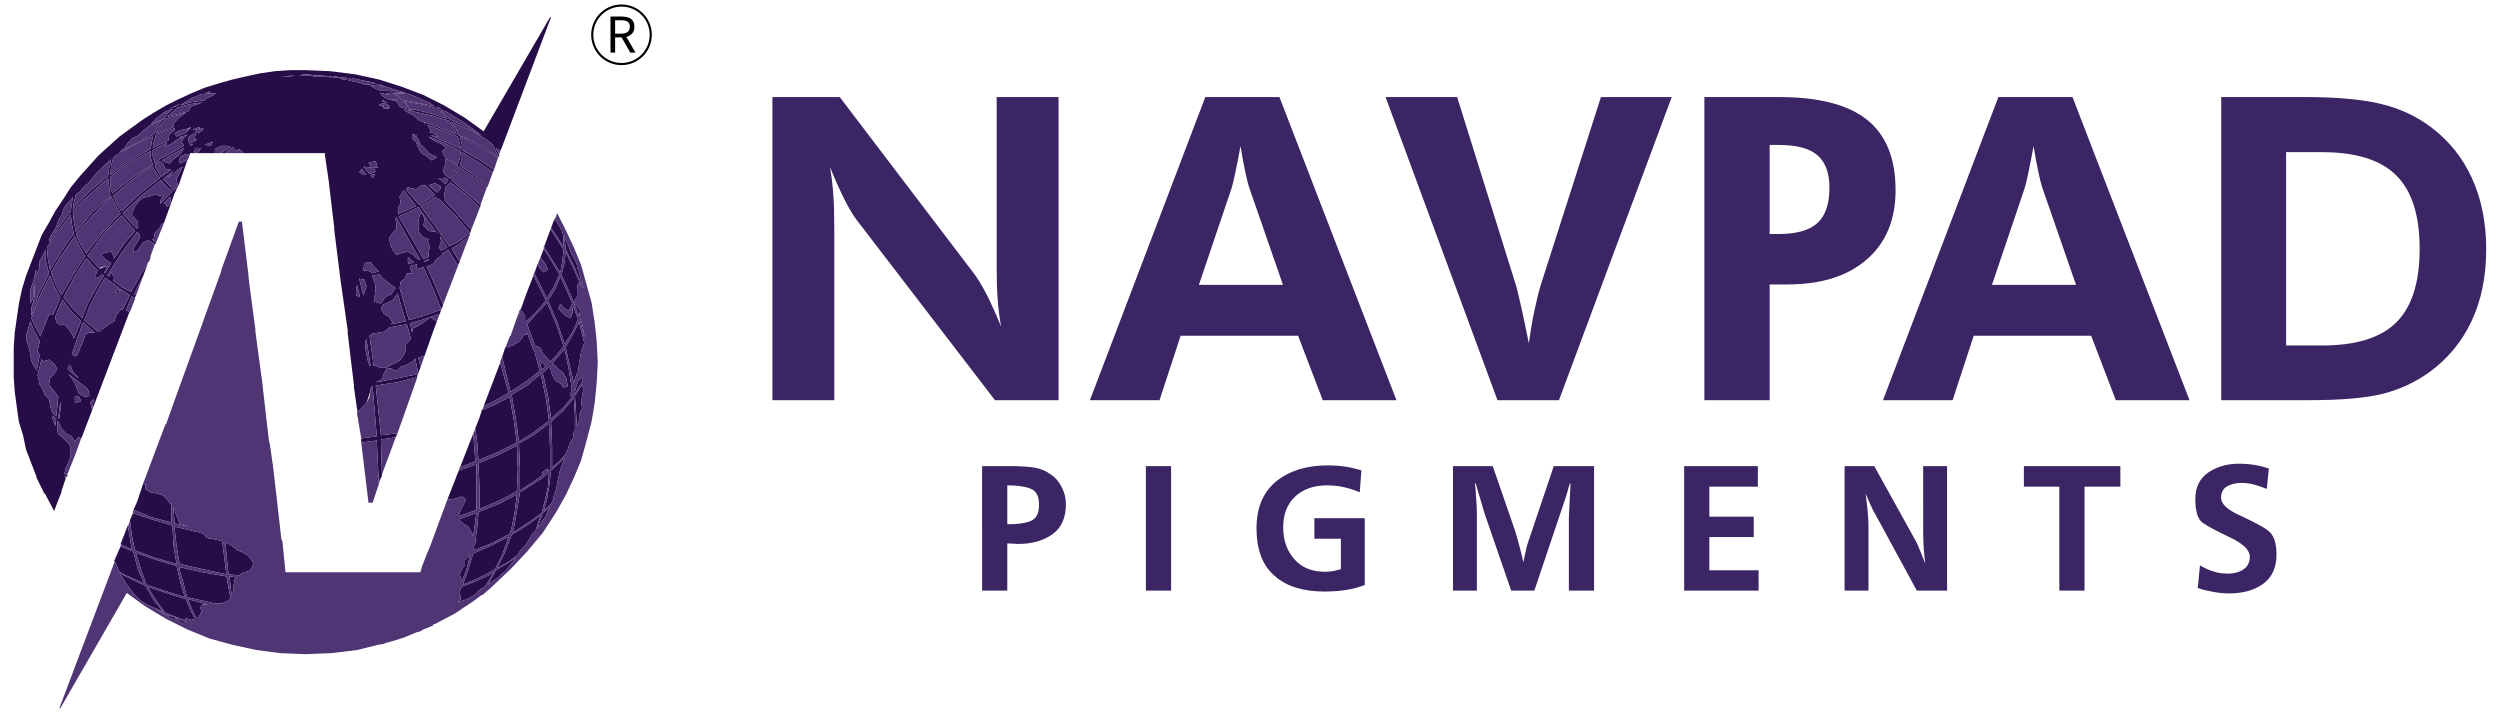
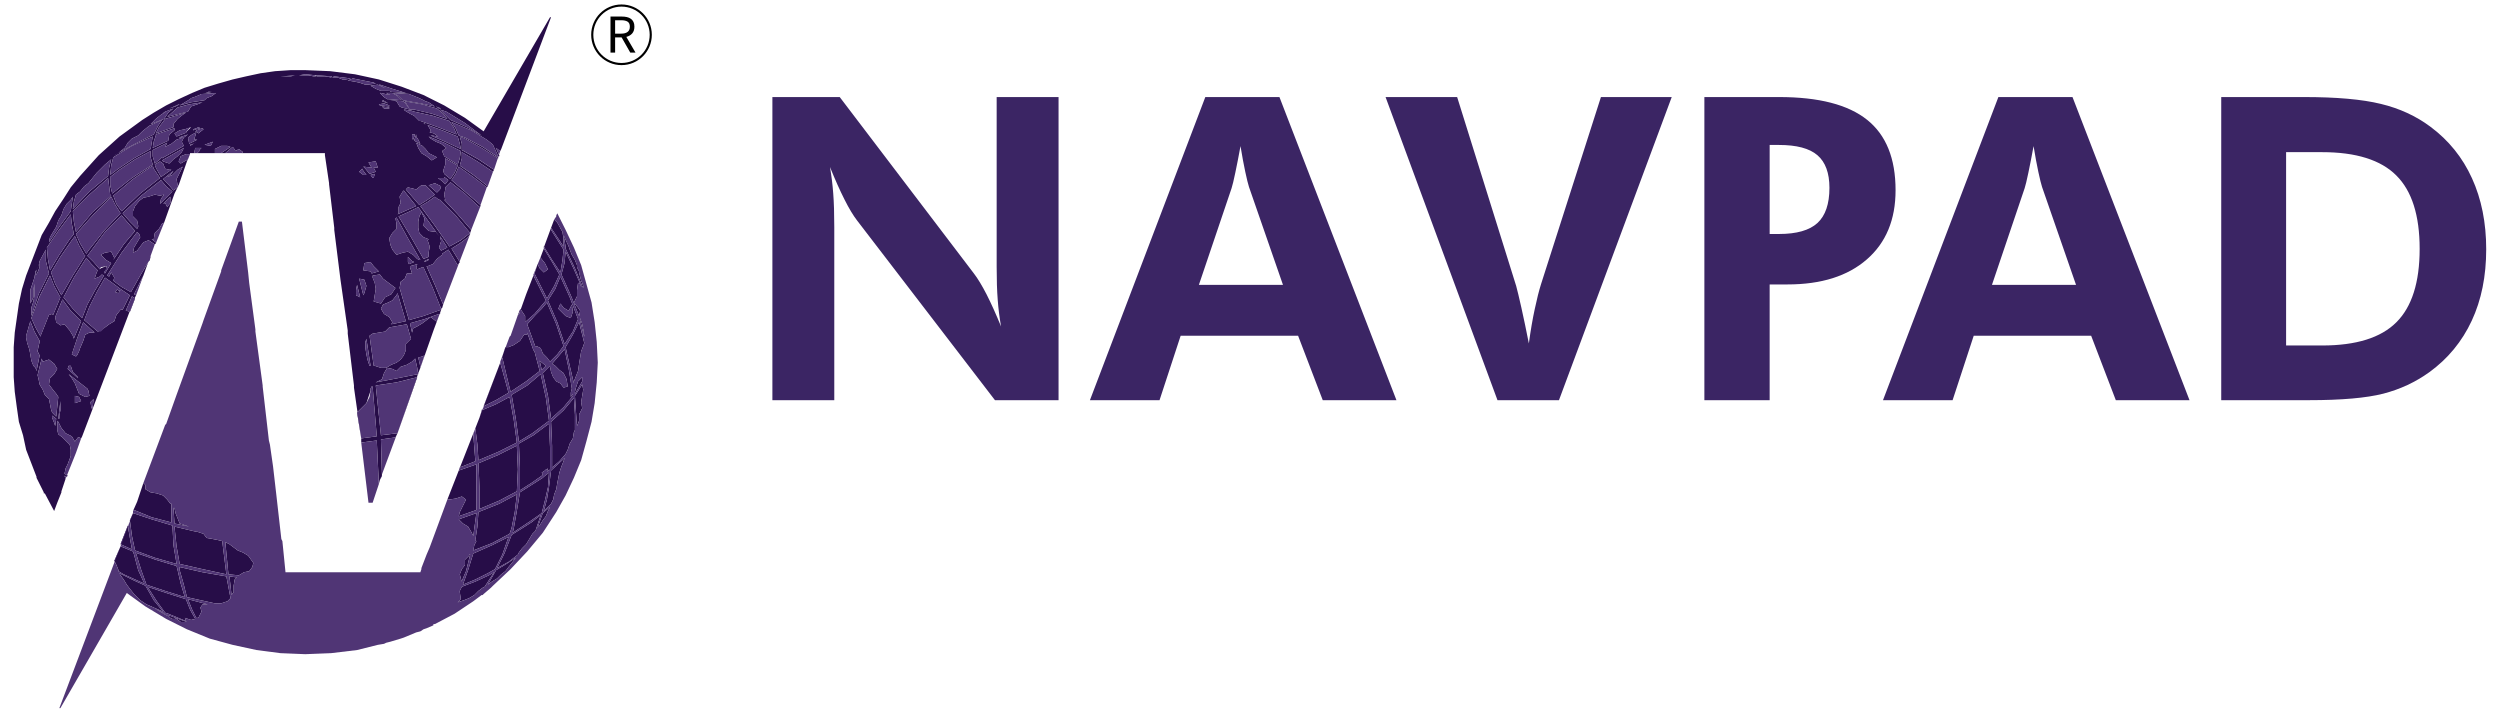
<svg xmlns="http://www.w3.org/2000/svg" version="1.1" id="Layer_1" x="0px" y="0px" width="515.91px" height="147.4px" viewBox="0 0 515.91 147.4" enable-background="new 0 0 515.91 147.4" xml:space="preserve">
  <path d="M130.068,10.856l-1.792-3.142h-1.338v3.142h-0.953v-7.44h2.336c0.378,0,0.726,0.036,1.043,0.108  c0.317,0.072,0.592,0.19,0.822,0.357s0.41,0.382,0.539,0.646c0.129,0.265,0.193,0.59,0.193,0.976c0,0.582-0.151,1.047-0.454,1.395  c-0.302,0.348-0.707,0.585-1.213,0.714l1.894,3.244H130.068z M126.938,6.943h1.248c0.582,0,1.026-0.119,1.333-0.357  s0.459-0.599,0.459-1.083c0-0.492-0.153-0.835-0.459-1.032c-0.306-0.196-0.75-0.295-1.333-0.295h-1.248V6.943z" />
  <circle fill="none" stroke="#000000" stroke-width="0.442" stroke-miterlimit="2.613" cx="128.257" cy="7.181" r="6.037" />
  <path fill="#270D48" d="M88.246,54.934l1.07-0.428l0.856-1.07l1.07-0.856v-0.214l1.285-0.857l1.927,3.212l0.428-0.643l-1.712-2.783  l1.712-1.07l1.712-1.285l0.428-0.642v-0.214l-1.927,1.499l-2.354,1.285l-2.998-4.282l-2.997-4.067l1.499-0.856l1.499-1.07  l0.856,0.642h0.214l3.211,3.211l2.997,3.64l0.214-0.642l-2.783-3.211l-2.783-2.998h0.214l-0.214-1.07l0.214-1.07v-0.428l0.642-0.642  l0.428-0.428l2.998,2.355l2.997,2.783l0.214-0.214v-0.214l-2.997-2.569l-2.997-2.569l0.856-1.284l0.643-1.499l2.997,2.141  l2.783,2.141l0.214-0.214l-2.997-2.355l-2.783-1.926l0.428-1.499v-1.285l3.212,1.927l3.211,2.141l0.214-0.428l-3.212-2.141  l-3.425-1.926v-1.285l-0.428-1.499l1.07,0.428l3.426,1.927l3.425,2.141v-0.214l-3.211-2.141l-3.64-1.927l-1.284-0.428l-0.643-1.499  l-0.856-1.285l4.067,1.713l3.211,1.927l1.071,0.856l0.214,0.214l1.07,2.355h0.214v-0.214l-0.642-1.499l0.856,0.642l0.214-0.428  l10.275-27.188h-0.213L99.806,27.104l-3.854-2.783l-4.282-2.569L87.39,19.61l-4.496-1.713l-4.71-1.498l-4.924-1.07l-5.138-0.643  l-5.138-0.214h-2.998l-3.211,0.214l-2.997,0.428l-2.998,0.643l-2.783,0.643L45,17.255l-2.783,0.856l-2.569,1.07l-2.783,1.285  l-2.569,1.284l-2.569,1.499l-2.354,1.499l-2.355,1.713l-2.355,1.713L22.522,30.1l-2.141,1.927l-1.927,2.141l-1.927,2.141  l-1.927,2.355l-1.499,2.355l-1.713,2.569l-1.284,2.354l-1.499,2.569l-1.07,2.783l-1.07,2.783l-1.071,2.783L4.54,59.644l-0.642,2.998  l-0.428,2.997l-0.428,2.997l-0.214,2.997v3.211v2.997l0.214,2.997l0.428,3.211l0.428,2.997l0.856,2.784l0.642,2.997l1.071,2.782  l1.07,2.783v0.214l1.498,2.997v0.215h0.214l1.927,3.64l0.642-1.713l0.856-2.142v-0.213l0.857-2.569l-0.214-0.643l0.428,0.214  l0.214-0.214l-0.642-0.429l0.214-1.07l0.428-0.855l0.643-1.714v-1.283l-0.214-1.07l-0.643-0.643l-0.856-0.856l-0.856-0.643  l-0.214-0.855v-1.928l0.214,0.214l0.642,1.285l0.857,1.07l1.284,0.642l0.643,1.071l0.642-0.856h0.214l0.428,0.214l-1.07,2.997  l1.07-2.997l0.214-0.429l10.918-28.687l0.214-0.428l1.499-4.067l0.855-2.355l0.643-1.713l-0.214,1.07V53.65l-1.927,3.211  l-1.927,3.425l-1.927-1.07l-1.712-1.285l0.214-0.643l-0.642-1.07l-0.428,0.856l-0.428-0.214l2.997-4.71l3.211-4.282l0.428,0.428  l0.214,0.642l-0.643,1.071l-0.642,1.07l-0.214,1.07l0.856-0.428l0.643-0.856l0.643-0.856l1.07-0.428l1.284,0.856l0.214-0.214V50.01  l-0.856-0.643h0.428l0.214-1.284l0.856-0.856l0.642-1.07l0.428-0.214l2.141-5.994l0.214-0.428l0.214-0.428l0.214-0.428l-0.856,0.643  l-1.07-1.285l-1.07-1.07l2.141-1.713l-0.428,0.643l-0.856,0.642l1.07-0.428l1.071-1.07l1.07-0.643l-0.643,1.285l-0.642,1.285  l0.214,1.284h0.214l1.712-4.924v-0.214l0.214-0.214l-1.499,0.857l-0.428-0.429l0.428-1.07l1.07-0.428h0.856v-0.214h0.856l0.214-1.07  h1.285l-0.429,0.428v0.214l-0.427,0.428h3.639v-0.856l1.284-0.643h1.284l0.643,0.214l-1.927,1.285H46.5l1.499-1.285l0.214,0.214  l0.428,0.642l0.642-0.428l0.856,0.642l-0.214,0.214h17.126v0.214v0.214l0.857,5.78v0.214l1.07,8.991v0.429l1.284,10.276l1.499,10.49  v0.642l1.285,10.705v0.428l1.499,10.49v0.856l1.498,12.417l-1.498-12.417l3.21-0.429l0.428,8.992l-1.284,3.854l1.284-3.854  l0.214-0.856l3.426-9.205l0.214-0.429l4.282-12.417l0.428-1.07l2.783-7.921l0.643-1.712h-0.214l-1.071-0.856l-0.856,0.642  l-0.856,0.642l-1.07,0.643l-0.855,0.428l-0.214,0.856l-0.428-1.927l2.997-0.856l2.997-1.071h0.214v-0.214l0.214-0.642l-0.642,0.214  l-2.997,1.07l-2.998,0.856l-1.927-6.637l0.214-1.284l0.856-0.643l0.428-1.07h1.07l-0.428-1.284v-0.214l1.498-0.428l-0.214,0.856  l0.214,0.214l1.07-0.428h0.215l1.926,4.281l1.713,4.281l0.214-0.214l0.214-0.642l-1.713-4.067l-1.713-3.854H88.246z M37.936,33.74  l-0.428,0.428L37.936,33.74z M43.502,18.754l-0.428,0.214h0.642l-1.284,0.214L43.502,18.754z M36.438,21.751l0.429-0.214h0.213  l-0.856,0.428l-1.284,0.428L36.438,21.751z M40.505,27.104L40.505,27.104v0.214l-0.214-0.214H40.505z M39.863,26.889v-0.214  l0.643-0.214v0.214L39.863,26.889z M40.505,26.461l0.428-0.214l0.428,0.214l-0.856,0.214V26.461z M40.72,21.537l-1.285,0.428  l-0.642,1.07l-4.282,1.07l2.141-1.927l2.355-0.642l2.782-0.428L40.72,21.537z M38.579,27.317L38.579,27.317l-2.141,0.856  l-0.428-0.643l1.07-0.642l1.071-0.214l1.284-0.428l-1.07,1.07H38.579z M35.795,25.604v0.643l-3.64,1.284l0.643-1.284l1.284-1.713  l4.282-1.285l-0.642,0.428l-1.07,0.856L35.795,25.604z M36.009,26.889l-1.07,0.856l-0.214,1.284l-3.212,1.499l0.214-1.285  l0.428-1.285v-0.214l3.854-1.285V26.889z M31.299,25.391l0.856-0.856l1.071-0.856l1.07-0.642l-0.856,0.428l0.642-0.428l1.713-0.642  l-1.07,0.856l-0.856,1.285l-2.783,1.07L31.299,25.391z M23.807,32.027l0.856-0.643l1.071-0.856l0.642-1.071l0.857-0.856l1.284-0.643  l0.857-0.856l1.07-0.856l0.215-0.214l2.783-1.285l-0.856,1.285l-0.857,1.713l-4.281,2.141l-3.854,2.141H23.807z M31.513,28.174  L31.513,28.174l-0.214,1.284l-0.214,1.285l-3.425,1.927l-3.211,2.141l-1.712,1.284l0.214-1.926l0.428-1.713l3.854-2.355  L31.513,28.174z M20.595,57.075l0.428-0.428l0.428,0.214l-1.927,3.211l-1.499,2.783l-1.07,2.783l-1.926-1.927l-1.927-2.354  l2.141-4.068l2.569-4.067l1.07,1.285l1.285,1.284l-0.214,0.428l-0.429,1.285L20.595,57.075z M17.17,66.495L17.17,66.495l2.355,2.141  h-1.07l-0.856,0.428l-0.429,1.285l-0.642,1.498l-0.214,0.643l-0.428,0.856l-0.214,0.214l-0.429-0.214l-0.428-0.214l1.071-3.211  L17.17,66.495z M10.534,56.218L10.534,56.218l1.927-3.211l2.354-3.425l0.643-0.856l0.856,1.927l1.07,1.927l0.214,0.214l-2.569,4.068  l-2.356,4.067l-1.284-2.355L10.534,56.218z M12.46,61.356L12.46,61.356l-1.499,3.64l-0.214-0.214l-0.643,0.214l-0.429,1.07  l-0.428,1.07l-0.428,1.07l-0.428,1.07v0.214l-1.071-1.927l-0.856-1.927l1.712-4.496l2.141-4.282l0.856,2.141L12.46,61.356z   M15.03,43.588L15.03,43.588l3.425-3.426l1.927-1.712l1.927-1.713l0.214,1.713l0.214,1.712l0.214,0.214l-3.854,3.425l-3.425,4.068  l-0.429-2.141L15.03,43.588z M17.813,52.365L17.813,52.365l-1.284-2.141l-0.856-1.927l3.639-4.067l3.64-3.64l0.856,1.713l1.07,1.712  l-3.425,3.639l-3.21,4.068L17.813,52.365z M23.379,40.376L23.379,40.376l4.067-3.425l4.067-2.783l0.214,0.643l1.285,1.926  l-4.067,3.211l-3.854,3.64l-1.071-1.499L23.379,40.376z M23.165,39.948L23.165,39.948l-0.428-1.713v-1.713l1.927-1.498l3.211-2.141  l3.211-1.712v1.284l0.428,1.499l-4.281,2.783L23.165,39.948z M23.165,32.455L23.165,32.455h-0.214H23.165z M16.528,39.52l0.856-1.07  l0.857-0.642l0.855-1.071l0.857-1.07l0.856-0.856l0.856-0.857l1.285-1.07l-0.428,1.713l-0.214,1.712l-3.854,3.211l-3.425,3.64  l0.213-1.499l0.429-1.499L16.528,39.52z M10.32,48.939l0.642-1.07l0.643-1.07l0.428-1.285l0.642-1.07l0.429-1.284l0.642-1.071  l0.856-0.856l0.429-0.642l-0.215,1.499l-0.214,1.499l-2.355,3.211l-2.141,3.211L10.32,48.939z M14.601,44.23L14.601,44.23  l0.214,1.927l0.428,2.141l-0.856,1.07l-2.141,3.211L10.32,55.79l-0.429-2.354l-0.214-2.355l2.355-3.426L14.601,44.23z M6.252,61.143  v-1.285l0.428-1.285l0.428-1.285l0.214-1.284l0.643-1.07l0.214-1.071l1.284-2.355v2.355l0.643,2.569l-2.141,4.282L6.466,65.21  v-0.428v-1.285l0.428-1.284l0.214-1.285v-1.07v-1.285l-0.214,1.285v1.499l-0.643,1.285V61.143z M7.537,76.557l-0.214-0.643  l-0.428-0.429l-0.428-1.07l-0.214-1.285l-0.214-1.07l-0.428-1.285l-0.214-1.07v-0.428l0.857-2.997l0.856,2.141l1.07,1.927v0.214  l-0.214,0.856l-0.214,1.07l0.428,0.856L7.537,76.557z M11.39,87.902l-0.213-0.642l-0.428-1.07v-0.429l0.856,0.643L11.39,87.902z   M11.604,85.977L11.604,85.977l-0.856-0.856l-0.214-0.643l-0.214-1.07l-0.214-1.07L9.249,81.48l-0.428-1.07l-0.643-1.07l-0.214-1.07  L7.75,77.413l0.856-3.426l0.214,0.642l1.284-0.428l1.071,0.856l0.642,1.07l-0.642,1.071l-0.856,0.855l-0.214,1.285l0.643,0.855  l0.856,1.071l0.428,0.642L11.604,85.977z M12.46,84.691l-0.214,1.07v0.643h-0.214l0.428-3.64v0.643V84.691z M13.317,66.922  l-0.856,0.214l-0.856-0.642l-0.215-1.07l1.499-3.64l1.713,2.355l2.141,2.141l-1.712,4.067l0.213-0.428l-0.213-0.643l-0.643-1.07  L13.317,66.922z M14.173,75.485h0.428l0.429,1.285l1.07,1.07v0.214l-2.141-1.927L14.173,75.485z M15.458,83.193v-1.499l0.856,0.214  l0.428,0.856L15.458,83.193z M17.599,81.908l-1.285-0.642l-0.428-1.071l-0.428-1.07l-0.643-1.07l-0.642-0.855l1.927,1.498  l1.927,1.498l0.215,0.429l0.214,1.07L17.599,81.908z M18.883,84.264l-0.214-1.285l0.642-0.642l-0.214,1.927H18.883z M19.097,84.478  L19.097,84.478l0.643-1.713L19.097,84.478z M29.587,56.861l-1.499,4.067l-0.428-0.214L29.587,56.861z M27.232,61.143L27.232,61.143  l0.642,0.428l-1.07,2.783l-0.642-0.214h-0.214L27.232,61.143z M23.165,58.359L23.165,58.359l1.712,1.284l1.927,1.285l-1.498,2.997  h-0.429l-0.856,1.071l-0.428,1.285l-1.07,0.642l-0.856,0.643l-0.856,0.642l-0.642,0.214l-2.783-2.355l1.071-2.783l1.499-2.997  l1.712-2.998L23.165,58.359z M23.379,53.65l0.214-0.429l-0.642-1.285l-1.285,0.214l-0.856,0.428l1.07,1.071l1.071,0.642  l-1.285,2.141l-0.214-0.214l0.643-0.856l-0.214-0.428l-1.07,0.428l-0.214,0.214l-1.284-1.499l-1.285-1.285l0.643-0.856l2.997-4.067  l3.425-3.425l1.284,1.499l1.499,1.712l-2.354,2.784L23.379,53.65z M28.73,47.441L28.73,47.441z M35.153,41.875l-0.642,0.856  l-0.428-0.856l-0.428,0.214l1.498-1.499V41.875z M35.581,39.52L35.581,39.52l-2.569,2.569l0.214-1.07l0.642-0.856l-0.856,0.214  l-1.07-0.214l-1.284,0.428l-1.07,0.214l-0.857,0.643l-0.856,1.07l-0.428,1.071v1.07l0.856,0.856l0.214,1.07v0.214l-0.214,0.428  l-1.499-1.499l-1.498-1.713l3.853-3.64l4.068-3.211l1.07,1.285L35.581,39.52z M33.227,36.522L33.227,36.522l-1.071-1.926  l-0.214-0.643l1.07-0.642l0.643,0.429l0.428,1.07l0.857,0.214h0.428L33.227,36.522z M37.508,31.385l-0.856,0.856l-0.856,0.642  l-0.856,0.857l-1.285-0.429l-0.214-0.214l4.496-2.568L37.508,31.385z M37.936,28.388l-0.428,0.856l0.428,0.856l-4.496,2.569v-0.214  l-0.428,0.428l-1.07,0.857l-0.429-1.499v-1.284l2.998-1.499l-0.428,0.856l1.285-0.642l1.07-0.856l1.285-0.428h-0.856l1.927-0.642  L37.936,28.388z M40.291,29.458l-1.07,0.642v-0.214l1.285-0.428H40.291z M39.007,29.672v-0.214l-0.214-1.07l0.856-0.642l0.856-0.428  l-0.428,1.499h0.643L39.007,29.672z M40.934,27.531l-0.214-0.214l-0.214-0.428l1.284-0.428l0.214,0.214L40.934,27.531z M43.502,30.1  L43.502,30.1l-1.284-0.214l1.713-0.642L43.502,30.1z M43.716,19.824l-1.071,0.429l-0.428,0.428l-2.783,0.428l-2.355,0.642  l2.141-1.284l0.214-0.214l0.643-0.214l1.07-0.428l0.429-0.214l2.998-0.214L43.716,19.824z M92.313,51.081L92.313,51.081  l-1.285,0.642l-0.428-0.642l0.428-1.285l-0.214-1.07L92.313,51.081z M86.533,42.303L86.533,42.303l-2.784-3.211l0.429-0.428  l1.712,0.428l1.071-0.856h0.856l1.927,1.927l-1.499,1.07L86.533,42.303z M77.328,58.359l-0.428-1.071v-0.428l1.498-0.214  l0.643,0.856l0.857,0.643l0.856,0.642l0.855,0.642l-0.855,1.285l-1.285,0.642l-0.857,1.285l-1.499-0.428l0.214-1.285l0.214-1.285  L77.328,58.359z M76.043,33.526l1.285-0.214h0.214l0.428,1.285h-0.856l0.428,0.856l-1.284,0.429l-0.856-1.07l-0.428-0.429  l1.713,0.214L76.043,33.526z M77.328,35.881l-0.214,0.856h-0.214l-0.429-0.643L77.328,35.881z M74.973,35.238L74.973,35.238  l0.642,0.856h-0.214h-0.428l-0.856-0.642l0.642-0.642L74.973,35.238z M75.187,57.717l0.428,1.285L75.187,60.5l-0.214,0.428  l-0.856-3.425L75.187,57.717z M75.615,69.92L75.615,69.92l0.856,5.565h-0.213l-0.428-1.284l-0.214-1.071l-0.214-1.285v-1.284  L75.615,69.92z M74.973,55.79l0.214-1.499l1.284-0.214l0.643,0.856l0.856,0.856l0.214,0.214l-1.498,0.428l-0.215-0.428L74.973,55.79  z M79.254,22.394l-0.429-0.428l1.5,0.214v0.214H79.254z M78.397,21.751l-0.214-0.214l1.071-0.214l1.071,0.428v0.214L78.397,21.751z   M78.826,20.895l0.214-0.214l1.07,0.643L78.826,20.895z M80.11,20.467L80.11,20.467h-0.213l-0.643-0.428l-0.857-0.856h0.214  l0.857,0.214l1.07,0.214l-0.856-0.428h1.284l1.07,0.642l0.856,0.856L80.11,20.467z M83.322,20.895L83.322,20.895l1.285,1.713  l-1.713-0.428l-0.428-0.214l-0.642-1.071l-1.285-0.214L83.322,20.895z M86.319,28.816l0.428,0.856l-1.284-0.643l0.428-1.284v0.428  L86.319,28.816z M87.817,30.743l0.642,0.856l1.713,0.856l-1.07,0.642l-1.071-0.856l-1.07-0.642l-0.643-1.07l-0.428-1.071  l1.284,0.642L87.817,30.743z M87.39,25.391L87.39,25.391l0.428,0.214h-0.214L87.39,25.391z M85.249,28.816l-0.214-0.214v-0.856  h0.642L85.249,28.816z M84.606,23.464l-1.07-0.643l-0.214-0.214l1.499,0.214l0.643,1.071L84.606,23.464z M84.606,22.607  L84.606,22.607l-1.07-1.713l3.639,0.643l2.998,0.856l1.285,1.07l0.856,1.07l-3.211-1.07l-3.64-0.856H84.606z M82.251,42.731  l0.428-0.856l-0.214-1.285l0.643-1.07l0.214-0.214l2.569,3.211l-1.926,0.856l-1.927,0.856l0.214-0.214V42.731z M90.814,39.092  L90.814,39.092l-0.642,0.643l-1.713-1.499l1.285-0.428l1.285,0.642L90.814,39.092z M91.885,38.021l-0.643-0.643l-0.856-0.642h1.284  v-0.214l0.856,0.643L91.885,38.021z M92.955,36.951L92.955,36.951l-1.284-1.07l-0.214-0.643l0.428-1.285v-1.284l2.569,1.499  l-0.642,1.499L92.955,36.951z M94.454,33.954L94.454,33.954l-2.783-1.712l-0.428-1.07l0.856-0.642l-1.07-0.856l-1.07-0.428  l-1.071-0.642l-0.428-0.428l3.211,1.284l3.425,1.713l-0.214,1.499L94.454,33.954z M94.882,29.672L94.882,29.672l0.214,1.07  l-3.211-1.499l-2.998-1.285h0.215l1.284,0.214l-0.857-0.643l-0.856-0.214l0.214-0.428l-0.642-1.071l2.997,1.071l3.211,1.285  L94.882,29.672z M94.24,27.746L94.24,27.746l-3.854-1.499l-3.64-1.285h-0.214l-0.857-0.856l-0.213-0.214l-0.643-1.071l0.643,0.214  l3.853,0.856l3.426,1.07l0.856,1.285L94.24,27.746z M99.378,27.959L99.378,27.959l-2.998-1.712l-3.426-1.499l-1.07-1.07l-1.071-1.07  l1.285,0.428l3.854,2.355L99.378,27.959z M91.029,22.394L91.029,22.394h-0.428l-0.642-0.428L91.029,22.394z M86.533,20.253  l0.856,0.428l0.428,0.214l0.642,0.214l1.285,0.856l-2.997-0.642l-3.639-0.643l-0.856-0.856l-1.07-0.642l3.211,0.214L86.533,20.253z   M78.397,17.469L78.397,17.469l2.569,0.856l2.783,0.856l-2.996-0.214l-2.57-1.499H78.397z M80.539,18.754L80.539,18.754H79.04  h-0.428l-1.07-0.428l-1.071-0.642l1.499-0.214L80.539,18.754z M61.058,15.542l-1.071,0.214h-1.285h-0.856l3.639-0.214H61.058z   M65.125,15.757h-0.428l-1.071-0.214h-1.284H61.7l1.285-0.213l2.355,0.213L65.125,15.757z M67.051,15.757h-1.07h-0.642v-0.214  l3.211,0.214l-0.214,0.214L67.051,15.757z M71.333,16.399H70.69l-1.07-0.428h-1.07l0.428-0.214l3.425,0.429L71.333,16.399z   M73.046,16.827l-1.285-0.214l1.071-0.427l4.281,0.855l0.428,0.214l-1.712,0.214h-0.428l-1.285-0.428L73.046,16.827z M73.474,59.858  l0.214-1.07l0.642,2.569l-0.856-0.428V59.858z M74.545,90.472l-0.857-5.352l0.214-0.215l0.856-0.856l0.856-0.855l0.428-1.285  l0.428-1.284v-0.429l0.215-0.428h0.214l0.856,10.275L74.545,90.472z M78.397,99.035l0.428-0.856l-0.214-7.493l2.997-0.428  l0.214-0.428L78.397,99.035z M82.037,89.401L82.037,89.401l-3.425,0.429l-1.07-10.276l4.282-0.643l4.281-1.07l0.214-0.642  L82.037,89.401z M87.175,73.56l0.429-0.214l-0.856,2.569V75.7l-0.428-1.927L87.175,73.56z M85.676,73.987L85.676,73.987l0.428,1.927  l0.214,1.285l-4.282,0.855l-4.496,0.856l0.428-0.214l0.856-0.428l0.429-1.285l0.643-1.07l1.07,0.214l0.856,0.429L82.68,75.7  l1.285-0.429l1.07-0.642L85.676,73.987z M84.82,69.92l-0.214,0.214L83.75,70.99v1.285l-0.428,1.07l-0.642,0.856l-0.856,0.642  l-1.07,0.428l-1.071,0.643h-1.071l-1.284-0.429h-0.214l-0.856-6.208l0.642-0.428l1.284-0.214l1.285-0.214l0.856-0.856l3.639-0.643  L84.82,69.92z M83.75,66.281L83.75,66.281l-2.996,0.642l0.213-0.428l-0.642-1.07l-1.071-0.643l-0.643-1.071l0.428-0.856l1.07-0.428  l0.856-0.428l0.856-1.071l0.214-0.428L83.75,66.281z M84.392,54.506l-0.214-0.428v-1.071l0.856,0.856l0.428,0.214L84.392,54.506z   M86.533,53.65l-0.429-0.214l-0.855-0.856l-1.071-0.643l-1.07,0.214l-1.285,0.428l-0.856-1.071l-0.428-1.07l-0.213-1.285l0.642-1.07  l0.856-0.856v-1.07l-0.214-1.071l0.214-0.214l2.355,4.282l2.569,4.496H86.533z M87.39,53.436L87.39,53.436l-2.569-4.496  l-2.569-4.282l1.927-0.856l2.141-1.07l2.141,2.997l2.141,2.997l-0.642-0.856l-1.499-0.214l-1.07-1.07l0.214-1.499l-0.642-1.285  l-0.428,0.856l-0.214,1.071v1.284l0.214,1.071l0.856,0.856l1.07,0.428l-0.214,0.214l0.428,1.285l-0.214,1.284v0.856L87.39,53.436z   M87.604,53.863L87.604,53.863l0.856-0.428v0.214l-0.856,0.428V53.863z M8.179,55.148v-0.643l-0.642,1.07l-0.214,1.285l0.428-0.643  L8.179,55.148z M24.877,59.858l-0.428,0.214l-0.214-0.428l-0.428,0.643l0.642,0.214L24.877,59.858z M26.804,107.385L26.804,107.385  l0.429,3.211l0.642,2.997l4.068,1.498l4.496,1.285l-0.642-3.854l-0.214-4.067l-4.282-1.285l-3.853-1.284L26.804,107.385z   M37.08,117.018L37.08,117.018v0.643l0.856,2.997l0.643,2.569l5.78,1.284h1.284l1.284-0.428l0.643-0.643l-0.856-4.496l-4.924-0.855  L37.08,117.018z M30.443,121.086L30.443,121.086l1.927,2.997l1.712,2.354l0.643,0.214l3.639,1.499l-0.214-0.643l1.284,0.429  l0.856-0.214l-1.07-1.928l-0.856-2.141l-4.067-1.284L30.443,121.086z M40.505,127.508h0.428l0.642-1.284l-0.214-0.856l0.428-0.643  h1.07l-4.066-1.07l0.856,2.141L40.505,127.508z M30.016,120.871L30.016,120.871l-2.355-1.07l-2.141-1.07l-0.856-0.428l0.214,0.428  l0.643,0.856l0.643,1.07l0.642,0.856l0.856,1.07l0.856,0.856l0.429,0.429l1.284,0.855l3.426,1.499l-1.927-2.354L30.016,120.871z   M29.801,120.443L29.801,120.443l-1.285-2.783l-0.856-3.211l-0.214-0.643l-2.569-1.07l-1.284,2.997l0.428,0.856l0.428,1.07v0.214  l1.071,0.643L29.801,120.443z M24.877,112.309L24.877,112.309l2.355,1.07l-0.429-2.355l-0.428-2.568l0.428-1.07L24.877,112.309z   M27.874,114.021L27.874,114.021l0.214,0.214l1.07,3.426l1.07,2.997l3.854,1.285l4.068,1.284l-0.856-2.783l-0.643-2.783  l-0.214-0.856l-4.282-1.284L27.874,114.021z M47.784,122.799l0.428-0.643v-1.285l0.214-1.284l0.428-0.428l-1.499-0.215  L47.784,122.799z M31.942,125.581L31.942,125.581l2.569,1.499l-0.428-0.429L31.942,125.581z M45.857,111.666L45,111.452l-1.07-0.214  l-1.285-0.215l-0.642-0.856l-1.284-0.428h-0.214l-4.496-1.07l0.428,4.067l0.642,3.64l4.71,1.07l4.924,1.07L45.857,111.666z   M29.587,99.677L29.587,99.677l-1.285,3.854l-0.856,1.927l0.214-0.214l3.639,1.498l4.068,1.07v-3.854h-0.214l-0.642-0.856  l-0.856-0.856l-1.285-0.428l-1.285-0.215l-1.07-0.642v-0.856L29.587,99.677z M34.511,126.866L34.511,126.866l0.642,0.642  l0.428,0.215h0.643v-0.215l1.071,0.856h1.284L34.511,126.866z M50.139,114.021l-1.071-0.428l-0.856-0.642l-0.856-0.643L46.5,111.88  l0.643,6.637l2.141,0.214l1.07-0.642l1.071-0.215l0.642-0.856l0.215-0.855l-1.071-1.499L50.139,114.021z M37.08,108.026l-0.428-1.07  l-0.428-1.07l-0.214-1.07h-0.214l0.214,3.211l2.998,0.643l-0.643-0.214L37.08,108.026z M112.223,51.081v-0.214l1.713,2.783  l1.713,2.568l0.428-2.568l0.214-2.142l-2.569-4.067v-0.429L112.223,51.081z M106.871,64.996L106.871,64.996l0.429-0.429  l-0.214-0.213l0.214-0.429L106.871,64.996z M112.437,87.475L112.437,87.475l0.857-0.643l-0.643-4.71l-1.07-4.923l-2.783,2.354  l-3.211,1.927l0.856,4.924l0.643,4.71l2.783-1.713L112.437,87.475z M116.291,50.867L116.291,50.867v-1.499l-0.214-1.499l-1.07-1.927  l-0.643-0.642l-0.643,1.712L116.291,50.867z M113.294,87.475L113.294,87.475l-0.643,0.428l-2.569,1.928l-2.997,1.712l0.214,4.924  v4.71l2.355-1.499l2.141-1.498l0.214-0.214l-0.214-0.429l0.642-0.428l0.214-0.214l0.429-0.215l-0.214,0.643l0.643-0.428v-4.496  L113.294,87.475z M119.716,65.638v-0.214v0.642l0.857,3.425v-0.214l-0.214-1.284l-0.214-1.071L119.716,65.638z M120.145,77.841  l-0.856,0.856l-0.429,1.284l-0.214,0.856v0.429l1.499-2.569V77.841z M116.719,71.632L116.719,71.632l0.857,3.853l0.856,3.64v-0.428  l0.428-1.07l0.429-1.07l0.214-1.499l0.214-1.284l0.214-1.285l0.428-1.07l0.214-0.643l-1.071-4.281l-1.285,2.569L116.719,71.632z   M99.806,83.835L99.806,83.835l2.569-1.284l2.569-1.499l-1.712-6.208L99.806,83.835z M111.367,74.416L111.367,74.416l0.428,1.927  l0.856-0.857l-1.07-0.856L111.367,74.416z M111.795,105.886L111.795,105.886l0.642-2.569l0.643-2.782l0.214-2.998l-1.071,0.856  l-0.214,0.214v-0.214v0.214l-2.354,1.499l-2.355,1.498l-0.643,3.854l-0.642,3.639l-0.214,0.856l1.284-0.856l2.569-1.712  L111.795,105.886z M119.716,64.14l-0.428-0.643l-0.856-1.07l0.643-1.285v-1.285l0.214-1.499l0.428,0.214l0.214,0.643v-0.214  l-1.499-3.426l-1.713-3.64l-0.214,2.355l-0.643,2.355l1.927,4.282l1.713,4.282L119.716,64.14z M113.508,74.629L113.508,74.629  l1.499-1.499l1.284-1.712l-1.499-4.496l-1.927-4.495l-1.07,1.284l-1.285,1.285l-1.712,1.926l1.712,4.71l0.214-0.214l0.856,0.428  l0.428,1.071l0.856,0.856L113.508,74.629z M116.719,51.294L116.719,51.294l1.927,4.067l1.499,3.64l0.214,0.428v-0.428l-0.214-0.643  l-0.214-0.428l-0.428-1.713v-0.214l-0.428-0.856V54.72l-0.429-1.07l-0.642-1.071l-0.428-1.071l-0.215-0.642l-1.07-2.355l0.428,2.355  V51.294z M111.367,76.557L111.367,76.557l-1.071-4.068l-0.214-0.214l-1.284-3.64v0.428h-0.643l-0.856,1.285l-1.284,0.856  l-1.071,0.428h-0.642l-0.856,2.569l0.214-0.428l0.855,3.64l0.857,3.425l3.211-2.141L111.367,76.557z M115.648,57.075L115.648,57.075  l-1.07,2.569l-1.499,2.355l1.927,4.496l1.499,4.496l1.712-2.569l1.071-2.569l-1.712-4.496L115.648,57.075z M116.719,65.21  l-0.642-0.643l-0.856-0.856l0.428-1.07l0.642,0.856l1.07,0.643l0.643-1.285l0.214,1.499l-0.428,1.284L116.719,65.21z M98.95,105.029  L98.95,105.029l4.067-1.713l3.64-1.926l0.214-4.496l-0.214-4.924l-3.854,1.927l-4.068,1.712l0.214,4.925V105.029z M111.367,55.362  l-0.428-0.856l-0.643,1.927l1.285,2.569l1.284,2.569l1.499-2.569l1.071-2.355l-1.499-2.569l-1.713-2.783l-0.642,1.712v0.214  l0.856,1.07l0.643,1.285l-0.857,0.642L111.367,55.362z M116.505,72.061L116.505,72.061l-1.284,1.499l-1.285,1.498l0.643,0.428  l0.856,0.857l0.856,0.642l0.643,1.285l0.214,1.498l-0.856,0.214l-0.642-0.856l-0.856-0.428l-0.642-0.856l-0.429-1.07l-0.213-1.07  v-0.215l-1.499,1.499l1.071,4.71l0.642,4.71l2.569-2.355l1.927-2.354v-0.428l-0.428,0.642v-0.856l0.214-0.856l-0.643-4.067  L116.505,72.061z M118.646,81.694L118.646,81.694l0.214,3.211l0.215,2.997l0.428-1.07v-1.284l0.643-1.284l-0.214-1.285l0.214-1.284  l0.214-1.284l-0.214-1.07L118.646,81.694z M107.299,109.312L107.299,109.312l-1.713,1.07l-1.498,3.853l-1.5,2.998l2.355-1.285  l1.927-1.498l0.214-0.429l0.643-0.856l0.856-0.855l0.643-1.07l0.642-1.071l0.642-0.642l1.071-3.212l-1.927,1.499L107.299,109.312z   M96.167,103.103l-0.643,1.285l-0.642,1.284l-0.214,0.856l3.639-1.284v-4.496v-4.924l-3.639,1.284l0.214-0.643l3.211-1.284  l-0.428-5.566l0.428-1.284l0.428,3.426l0.213,3.211l4.068-1.713l3.854-1.927l-0.642-4.71l-0.857-4.71l-2.783,1.499l-2.997,1.284  l0.214-0.428L98.95,86.19l-6.636,16.912h0.214l1.499-0.214l1.284-0.429L96.167,103.103z M94.882,120.871L94.882,120.871l1.285-2.997  l0.856-3.425h-0.214v0.214l-0.856,0.856v1.07l-0.643,0.856l-0.428,1.07l0.428,1.713L94.882,120.871z M113.721,97.108L113.721,97.108  l-0.427,3.426l-0.429,2.568l-0.643,2.355l1.499-1.499l0.429-0.856l0.214-1.07l0.428-1.07l0.214-1.285l0.214-1.07l0.214-1.07  l0.428-1.284l0.428-1.07l0.214-0.643L113.721,97.108z M113.721,87.046L113.721,87.046l0.214,4.925v4.495l1.499-1.284l1.284-1.498  l0.428-0.856l0.429-1.285l0.642-1.07l0.214-1.284l0.214-0.428v-3.212l-0.214-3.426l-2.141,2.569L113.721,87.046z M100.662,120.657  l0.857-0.642l1.07-0.643l0.857-0.856l0.856-0.643l0.642-0.856l0.857-1.07l0.642-0.856l-1.927,1.285l-2.141,1.284L100.662,120.657z   M100.876,118.73L100.876,118.73l-2.783,1.285l-2.784,1.07l-0.428,0.856v0.214l0.214,1.498l-0.642,0.643l1.284-0.428l1.071-0.429  l1.07-0.642l0.856-0.856l0.857-0.643l0.428-0.214l1.927-2.997L100.876,118.73z M98.308,105.886L98.308,105.886l-3.639,1.284  l0.856,0.856l1.07,0.643l0.642,1.07l0.429,0.856L98.308,105.886z M110.938,108.883l0.428-0.428l0.642-1.07l0.642-0.856l0.429-1.07  l0.428-0.856l-1.499,1.284L110.938,108.883z M105.586,108.883L105.586,108.883l0.642-3.211l0.428-3.64l-3.64,1.927l-4.282,1.713  l-0.213,2.997l-0.428,2.783l0.214,0.214l-0.428,0.856l-0.214,1.07l3.854-1.498l3.639-1.928L105.586,108.883z M102.161,117.446  L102.161,117.446l1.499-2.997l1.284-3.64l-3.425,1.713l-3.854,1.712l-1.071,3.426l-1.07,2.997l2.569-1.07l2.568-1.284  L102.161,117.446z M97.237,113.807L97.237,113.807z M108.583,60.714l-1.07,2.997v0.429v-0.214l0.856,1.285v1.071h0.214l1.712-1.499  l1.285-1.499l1.07-1.284l-2.569-5.138L108.583,60.714z" />
  <path fill="#503575" d="M117.789,65.638l0.428-1.284l-0.214-1.499l-0.643,1.285l-1.07-0.643l-0.642-0.856l-0.428,1.07l0.856,0.856  l0.642,0.643L117.789,65.638z M115.006,44.016l-0.214,0.428v0.214l-0.428,0.643l0.643,0.642l1.07,1.927l0.214,1.499v1.499  l-2.569-3.854v0.429l2.569,4.067l-0.214,2.142l-0.428,2.568l-1.713-2.568l-1.713-2.783v0.214v0.214l1.713,2.783l1.499,2.569  l-1.071,2.355l-1.499,2.569l-1.284-2.569l-1.285-2.569l0.643-1.927l0.428,0.856l0.856,0.856l0.857-0.642l-0.643-1.285l-0.856-1.07  v-0.214l-1.499,3.64v0.214l-1.499,3.854l1.499-3.854l2.569,5.138l-1.07,1.284l-1.285,1.499l-1.712,1.499h-0.214V65.21l-0.856-1.285  v0.214v-0.429l-0.214,0.214l-0.214,0.429l0.214,0.213l-0.429,0.429l-1.498,4.281l-0.214,0.214l-1.927,5.138v0.214L98.95,86.19  l0.643-1.927l-0.214,0.428l2.997-1.284l2.783-1.499l0.857,4.71l0.642,4.71l-3.854,1.927l-4.068,1.713l-0.213-3.211l-0.428-3.426  l-0.428,1.284l0.428,5.566l-3.211,1.284l-0.214,0.643l3.639-1.284v4.924v4.496l-3.639,1.284l0.214-0.856l0.642-1.284l0.643-1.285  l-0.857-0.643l-1.284,0.429l-1.499,0.214h-0.214l-3.64,9.849l-0.643,1.498l-1.07,2.783v0.214l-0.214,0.643H58.917l-0.643-6.423  l-0.214-0.428l-1.07-9.42l-0.643-5.566l-0.643-4.495l-0.213-0.857l-1.285-11.132v-0.214l-1.499-11.132v-0.428l-1.284-9.634  l-0.214-2.141l-1.285-10.49h-0.642l-3.64,10.062v0.214l-3.639,10.062l-0.214,0.642L36.438,81.48l-2.141,5.994l-0.214,0.214  l-4.495,11.988l0.428,0.429v0.856l1.07,0.642l1.285,0.215l1.285,0.428l0.856,0.856l0.642,0.856h0.214v3.854l-4.068-1.07  l-3.639-1.498l-0.214,0.214l0.856-1.927l-0.856,1.927v0.428l-15.2,40.248h0.214l13.702-23.764l3.854,2.783l4.281,2.569l4.282,2.141  l4.709,1.927l4.71,1.284l4.923,1.07l4.924,0.643l5.138,0.214l5.352-0.214l5.352-0.643l4.282-1.07l1.285-0.214l0.428-0.214  l0.856-0.215l2.141-0.642l0.642-0.214l2.569-1.07l0.856-0.215l0.643-0.428l0.642-0.215l1.499-0.642h-0.214l0.214-0.215h0.214  l4.068-2.141l3.854-2.568l1.713-1.284h0.214l0.214-0.215l1.499-1.284l0.643-0.643l-0.214,0.214l3.639-3.425l3.425-3.64l3.211-3.854  l2.783-4.281l1.927-3.426l1.713-3.64l1.499-3.639l1.071-3.854l1.07-4.068l0.643-3.853l0.429-4.282l0.214-4.067l-0.214-4.281  l-0.429-4.068l-0.643-4.067l-1.07-3.854l-1.071-3.853l-1.499-3.64l-1.713-3.639L115.006,44.016z M40.72,109.739l1.284,0.428  l0.642,0.856l1.285,0.215l1.07,0.214l0.857,0.214l0.856,6.851l-4.924-1.07l-4.71-1.07l-0.642-3.64l-0.428-4.067l4.496,1.07H40.72z   M38.15,123.227L38.15,123.227l-4.068-1.284l-3.854-1.285l-1.07-2.997l-1.07-3.426l-0.214-0.214l4.282,1.499l4.282,1.284  l0.214,0.856l0.643,2.783L38.15,123.227z M36.009,104.815l0.214,1.07l0.428,1.07l0.428,1.07l1.285,0.429l0.643,0.214l-2.998-0.643  l-0.214-3.211H36.009z M27.446,105.886L27.446,105.886l3.853,1.284l4.282,1.285l0.214,4.067l0.642,3.854l-4.496-1.285l-4.068-1.498  l-0.642-2.997l-0.429-3.211L27.446,105.886z M26.804,107.385l-0.428,1.07l0.428,2.568l0.429,2.355l-2.355-1.07L26.804,107.385z   M24.449,117.66l-0.428-1.07l-0.428-0.856l1.284-2.997l2.569,1.07l0.214,0.643l0.856,3.211l1.285,2.783l-4.282-1.927l-1.071-0.643  V117.66z M28.945,123.869l-0.429-0.429l-0.856-0.856l-0.856-1.07l-0.642-0.856l-0.643-1.07l-0.643-0.856l-0.214-0.428l0.856,0.428  l2.141,1.07l2.355,1.07l1.712,2.998l1.927,2.354l-3.426-1.499L28.945,123.869z M31.942,125.581L31.942,125.581l2.141,1.07  l0.428,0.429L31.942,125.581z M37.294,128.364l-1.071-0.856v0.215h-0.643l-0.428-0.215l-0.642-0.642l4.068,1.498H37.294z   M39.435,127.937l-1.284-0.429l0.214,0.643l-3.639-1.499l-0.643-0.214l-1.712-2.354l-1.927-2.997l3.854,1.284l4.067,1.284  l0.856,2.141l1.07,1.928L39.435,127.937z M41.79,124.725l-0.428,0.643l0.214,0.856l-0.642,1.284h-0.428l-0.856-1.713l-0.856-2.141  l4.066,1.07H41.79z M46.927,124.083l-1.284,0.428h-1.284l-5.78-1.284l-0.643-2.569l-0.856-2.997v-0.643l4.71,1.071l4.924,0.855  l0.856,4.496L46.927,124.083z M48.427,119.587l-0.214,1.284v1.285l-0.428,0.643l-0.428-3.854l1.499,0.215L48.427,119.587z   M52.065,117.018l-0.642,0.856l-1.071,0.215l-1.07,0.642l-2.141-0.214L46.5,111.88l0.856,0.429l0.856,0.643l0.856,0.642l1.071,0.428  l1.07,0.643l1.071,1.499L52.065,117.018z M120.573,69.277v0.214l-0.857-3.425v-0.642v0.214l0.429,1.284l0.214,1.071L120.573,69.277z   M117.36,50.867l0.215,0.642l0.428,1.071l0.642,1.071l0.429,1.07v0.428l0.428,0.856v0.214l0.428,1.713l0.214,0.428l0.214,0.643  v0.428l-0.214-0.428l-1.499-3.64l-1.927-4.067v-0.428l-0.428-2.355L117.36,50.867z M116.719,51.937L116.719,51.937l1.713,3.64  l1.499,3.426v0.214l-0.214-0.643l-0.428-0.214l-0.214,1.499v1.285l-0.643,1.285l0.856,1.07l0.428,0.643l-0.214,1.07l-1.713-4.282  l-1.927-4.282l0.643-2.355L116.719,51.937z M115.648,57.075L115.648,57.075l1.927,4.282l1.712,4.496l-1.071,2.569l-1.712,2.569  l-1.499-4.496l-1.927-4.496l1.499-2.355L115.648,57.075z M117.789,81.908l0.428-0.642v0.428l-1.927,2.354l-2.569,2.355l-0.642-4.71  l-1.071-4.71l1.499-1.499V75.7l0.213,1.07l0.429,1.07l0.642,0.856l0.856,0.428l0.642,0.856l0.856-0.214l-0.214-1.498l-0.643-1.285  l-0.856-0.642l-0.856-0.857l-0.643-0.428l1.285-1.498l1.284-1.499l0.855,4.067l0.643,4.067l-0.214,0.856V81.908z M112.865,97.322  l0.214-0.643l-0.429,0.215l-0.214,0.214l-0.642,0.428l0.214,0.429l-0.214,0.214l-2.141,1.498l-2.355,1.499v-4.71l-0.214-4.924  l2.997-1.712l2.569-1.928l0.643-0.428l0.214,4.924v4.496L112.865,97.322z M113.294,97.536L113.294,97.536l-0.214,2.998l-0.643,2.782  l-0.642,2.569l-2.141,1.499l-2.569,1.712l-1.284,0.856l0.214-0.856l0.642-3.639l0.643-3.854l2.355-1.498l2.354-1.499v-0.214v0.214  l0.214-0.214L113.294,97.536z M111.795,76.343L111.795,76.343l-0.428-1.927l0.214,0.214l1.07,0.856L111.795,76.343z M110.51,64.996  L110.51,64.996l1.285-1.285l1.07-1.284l1.927,4.495l1.499,4.496l-1.284,1.712l-1.499,1.499l-0.643-0.856l-0.856-0.856l-0.428-1.071  l-0.856-0.428l-0.214,0.214l-1.712-4.71L110.51,64.996z M99.806,83.835l3.425-8.991l1.712,6.208l-2.569,1.499L99.806,83.835z   M103.66,73.773l-0.214,0.428l0.856-2.569h0.642l1.071-0.428l1.284-0.856l0.856-1.285h0.643v-0.428l1.284,3.64l0.214,0.214  l1.071,4.068l-2.783,2.141l-3.211,2.141l-0.857-3.425L103.66,73.773z M105.586,81.48L105.586,81.48l3.211-1.927l2.783-2.354  l1.07,4.923l0.643,4.71l-0.857,0.643l-2.569,1.927l-2.783,1.713l-0.643-4.71L105.586,81.48z M106.657,91.971L106.657,91.971  l0.214,4.924l-0.214,4.496l-3.64,1.926l-4.067,1.713v-4.495l-0.214-4.925l4.068-1.712L106.657,91.971z M98.735,105.672  L98.735,105.672l4.282-1.713l3.64-1.927l-0.428,3.64l-0.642,3.211l-0.428,1.284l-3.639,1.928l-3.854,1.498l0.214-1.07l0.428-0.856  l-0.214-0.214l0.428-2.783L98.735,105.672z M94.882,118.517l0.428-1.07l0.643-0.856v-1.07l0.856-0.856v-0.214h0.214l-0.856,3.425  l-1.285,2.997l0.428-0.642L94.882,118.517z M97.666,114.234L97.666,114.234l3.854-1.712l3.425-1.713l-1.284,3.64l-1.499,2.997  l-1.499,0.856l-2.568,1.284l-2.569,1.07l1.07-2.997L97.666,114.234z M97.237,113.807L97.237,113.807z M94.668,107.17L94.668,107.17  l3.639-1.284l-0.642,4.71l-0.429-0.856l-0.642-1.07l-1.07-0.643L94.668,107.17z M99.592,121.3l-0.857,0.643l-0.856,0.856  l-1.07,0.642l-1.071,0.429l-1.284,0.428l0.642-0.643l-0.214-1.498v-0.214l0.428-0.856l2.784-1.07l2.783-1.285l1.071-0.642  l-1.927,2.997L99.592,121.3z M105.801,115.947l-0.857,1.07l-0.642,0.856l-0.856,0.643l-0.857,0.856l-1.07,0.643l-0.857,0.642  l1.713-2.997l2.141-1.284l1.927-1.285L105.801,115.947z M109.868,110.167l-0.642,1.071l-0.643,1.07l-0.856,0.855l-0.643,0.856  l-0.214,0.429l-1.927,1.498l-2.355,1.285l1.5-2.998l1.498-3.853l1.713-1.07l2.355-1.499l1.927-1.499l-1.071,3.212L109.868,110.167z   M113.08,105.458l-0.429,1.07l-0.642,0.856l-0.642,1.07l-0.428,0.428l1.07-2.997l1.499-1.284L113.08,105.458z M116.291,95.182  l-0.428,1.07l-0.428,1.284l-0.214,1.07l-0.214,1.07l-0.214,1.285l-0.428,1.07l-0.214,1.07l-0.429,0.856l-1.499,1.499l0.643-2.355  l0.429-2.568l0.427-3.426l2.784-2.569L116.291,95.182z M118.432,89.188l-0.214,1.284l-0.642,1.07l-0.429,1.285l-0.428,0.856  l-1.284,1.498l-1.499,1.284v-4.495l-0.214-4.925l2.569-2.354l2.141-2.569l0.214,3.426v3.212L118.432,89.188z M118.646,80.838  l0.214-0.856l0.429-1.284l0.856-0.856v0.856l-1.499,2.569V80.838z M120.145,81.694l-0.214,1.284l0.214,1.285l-0.643,1.284v1.284  l-0.428,1.07l-0.215-2.997l-0.214-3.211l1.499-2.354l0.214,1.07L120.145,81.694z M120.358,71.418l-0.428,1.07l-0.214,1.285  l-0.214,1.284l-0.214,1.499l-0.429,1.07l-0.428,1.07v0.428l-0.856-3.64l-0.857-3.853l1.499-2.569l1.285-2.569l1.071,4.281  L120.358,71.418z M91.029,63.925l5.994-15.628l-0.428,0.642l-1.712,1.285l-1.712,1.07l1.712,2.783l-0.428,0.643l-1.927-3.212  l-1.285,0.857v0.214l-1.07,0.856l-0.856,1.07l-1.07,0.428h-0.214l1.713,3.854l1.713,4.067l-0.214,0.642l-0.214,0.214l-1.713-4.281  l-1.926-4.281h-0.215l-1.07,0.428l-0.214-0.214l0.214-0.856l-1.498,0.428v0.214l0.428,1.284h-1.07l-0.428,1.07l-0.856,0.643  l-0.214,1.284l1.927,6.637l2.998-0.856l2.997-1.07L91.029,63.925z M97.237,47.441l1.927-4.924l-0.214,0.214l-2.997-2.783  l-2.998-2.355l-0.428,0.428l-0.642,0.642v0.428l-0.214,1.07l0.214,1.07h-0.214l2.783,2.998L97.237,47.441z M97.023,48.083  L97.023,48.083l-2.997-3.64l-3.211-3.211h-0.214l-0.856-0.642l-1.499,1.07l-1.499,0.856l2.997,4.067l2.998,4.282l2.354-1.285  L97.023,48.083z M32.156,50.224l1.713-4.282l-0.428,0.214l-0.642,1.07l-0.856,0.856l-0.214,1.284h-0.428l0.856,0.643V50.224z   M99.164,42.303l1.284-3.64l-2.783-2.141l-2.997-2.141l-0.643,1.499l-0.856,1.284l2.997,2.569L99.164,42.303z M100.662,38.45  l1.071-2.998l-3.211-2.141l-3.212-1.927v1.285l-0.428,1.499l2.783,1.926L100.662,38.45z M38.793,32.883l0.428-1.07h-0.856  l-1.07,0.428l-0.428,1.07l0.428,0.429L38.793,32.883z M41.79,26.461L41.79,26.461l-1.284,0.428l0.214,0.428l0.214,0.214l1.07-0.856  L41.79,26.461z M40.934,26.247l-0.428,0.214v0.214l0.856-0.214L40.934,26.247z M29.587,56.861L29.587,56.861l-1.927,3.854  l0.428,0.214L29.587,56.861z M78.612,19.182L78.612,19.182h-0.214l0.857,0.856l0.643,0.428h0.213l2.783,0.214l-0.856-0.856  l-1.07-0.642h-1.284l0.856,0.428l-1.07-0.214L78.612,19.182z M31.942,33.74L31.942,33.74l1.07-0.857l0.428-0.428v0.214l4.496-2.569  l-0.428-0.856l0.428-0.856l0.857-0.642l-1.927,0.642h0.856l-1.285,0.428l-1.07,0.856l-1.285,0.642l0.428-0.856l-2.998,1.499v1.284  L31.942,33.74z M39.863,26.889L39.863,26.889l0.643-0.214v-0.214l-0.643,0.214V26.889z M39.007,29.672L39.007,29.672l1.712-0.856  h-0.643l0.428-1.499l-0.856,0.428l-0.856,0.642l0.214,1.07V29.672z M38.15,26.675l-1.071,0.214l-1.07,0.642l0.428,0.643l2.141-0.856  h-0.214l0.856-1.07L38.15,26.675z M73.046,16.827l1.07,0.214l1.285,0.428h0.428l1.712-0.214l-0.428-0.214l-4.281-0.855l-1.071,0.427  L73.046,16.827z M67.051,15.757l1.285,0.214l0.214-0.214l-3.211-0.214v0.214h0.642H67.051z M69.621,15.971l1.07,0.428h0.643  l1.071-0.214l-3.425-0.429l-0.428,0.214H69.621z M33.227,37.165L33.227,37.165l-4.068,3.211l-3.853,3.64l1.498,1.713l1.499,1.499  l0.214-0.428v-0.214l-0.214-1.07l-0.856-0.856v-1.07l0.428-1.071l0.856-1.07l0.857-0.643l1.07-0.214l1.284-0.428l1.07,0.214  l0.856-0.214l-0.642,0.856l-0.214,1.07l2.569-2.569l-1.284-1.07L33.227,37.165z M76.471,17.684l1.071,0.642l1.07,0.428h0.428h1.499  l-2.569-1.285L76.471,17.684z M28.73,47.441L28.73,47.441z M40.505,27.317L40.505,27.317v-0.214h-0.214L40.505,27.317z   M34.083,34.811l-0.428-1.07l-0.643-0.429l-1.07,0.642l0.214,0.643l1.071,1.926l2.141-1.498h-0.428L34.083,34.811z M34.511,42.731  l0.642-0.856V40.59l-1.498,1.499l0.428-0.214L34.511,42.731z M81.823,60.928l-0.856,1.071l-0.856,0.428l-1.07,0.428l-0.428,0.856  l0.643,1.071l1.071,0.643l0.642,1.07l-0.213,0.428l2.996-0.642L82.037,60.5L81.823,60.928z M94.882,29.672L94.882,29.672  l-0.428-1.499l-3.211-1.285l-2.997-1.071l0.642,1.071l-0.214,0.428l0.856,0.214l0.857,0.643l-1.284-0.214h-0.215l2.998,1.285  l3.211,1.499L94.882,29.672z M85.891,27.746L85.891,27.746l-0.428,1.284l1.284,0.643l-0.428-0.856l-0.428-0.642V27.746z   M83.108,20.681L83.108,20.681l3.639,0.643l2.997,0.642l-1.285-0.856l-0.642-0.214l-0.428-0.214l-0.856-0.428l-2.141-0.856  l-3.211-0.214l1.07,0.642L83.108,20.681z M91.029,22.394L91.029,22.394l-1.07-0.428l0.642,0.428H91.029z M92.955,24.748  L92.955,24.748l3.426,1.499l2.998,1.712l-3.426-2.569l-3.854-2.355l-1.285-0.428l1.071,1.07L92.955,24.748z M95.096,31.171  L95.096,31.171l-3.425-1.713l-3.211-1.284l0.428,0.428l1.071,0.642l1.07,0.428l1.07,0.856l-0.856,0.642l0.428,1.07l2.783,1.712  l0.428-1.284L95.096,31.171z M94.668,27.959L94.668,27.959l1.284,0.428l3.64,1.927l3.211,2.141v0.214l-3.425-2.141l-3.426-1.927  l-1.07-0.428l0.428,1.499v1.285l3.425,1.926l3.212,2.141l1.284-3.854l-0.856-0.642l0.642,1.499v0.214h-0.214l-1.07-2.355  l-0.214-0.214l-1.071-0.856l-3.211-1.927l-4.067-1.713l0.856,1.285L94.668,27.959z M86.104,75.914L86.104,75.914l-0.428-1.927  l-0.642,0.642l-1.07,0.642L82.68,75.7l-0.856,0.856l-0.856-0.429l-1.07-0.214l-0.643,1.07l-0.429,1.285l-0.856,0.428l-0.428,0.214  l4.496-0.856l4.282-0.855L86.104,75.914z M84.82,69.92L84.82,69.92l-0.856-2.998l-3.639,0.643l-0.856,0.856l-1.285,0.214  l-1.284,0.214l-0.642,0.428l0.856,6.208h0.214l1.284,0.429h1.071l1.071-0.643l1.07-0.428l0.856-0.642l0.642-0.856l0.428-1.07V70.99  l0.857-0.856L84.82,69.92z M76.899,57.289l0.428,1.071l0.214,1.284l-0.214,1.285l-0.214,1.285l1.499,0.428l0.857-1.285l1.285-0.642  l0.855-1.285l-0.855-0.642l-0.856-0.642l-0.857-0.643l-0.643-0.856l-1.498,0.214V57.289z M77.755,90.043L77.755,90.043  l-0.856-10.275h-0.214l-0.215,0.428v0.429l-0.213,1.284l-0.643,1.285l-0.856,0.855l-0.856,0.856l-0.214,0.215l0.857,5.352  L77.755,90.043z M74.116,57.503L74.116,57.503l0.856,3.425l0.214-0.428l0.428-1.498l-0.428-1.285L74.116,57.503z M81.823,89.83  l-0.214,0.428l-2.997,0.428l0.214,7.493l-0.428,0.856L81.823,89.83z M85.891,29.458l0.428,1.071l0.643,1.07l1.07,0.642l1.071,0.856  l1.07-0.642l-1.713-0.856l-0.642-0.856L87.175,30.1L85.891,29.458z M94.454,34.168L94.454,34.168l-2.569-1.499v1.284l-0.428,1.285  l0.214,0.643l1.284,1.07l0.857-1.285L94.454,34.168z M86.747,75.7L86.747,75.7v0.214l0.856-2.569l-0.429,0.214l-0.856,0.214  L86.747,75.7z M85.463,23.036L85.463,23.036l-0.643-0.214l0.643,1.071l0.213,0.214l0.857,0.856h0.214l3.64,1.285l3.854,1.499  l-0.643-1.499l-0.856-1.285l-3.426-1.07L85.463,23.036z M12.246,86.404v-0.643l0.214-1.07v-1.284v-0.643l-0.428,3.64H12.246z   M16.1,77.841l-1.07-1.07l-0.429-1.285h-0.428l-0.214,0.643l2.141,1.927V77.841z M20.81,68.421l0.856-0.856l0.856-0.643l1.07-0.642  l0.428-1.285l0.856-1.071h0.429l1.498-2.997l-1.927-1.285l-1.712-1.284l-1.499-1.071l-1.712,2.998l-1.499,2.997l-1.071,2.783  l2.783,2.355H20.81z M24.234,59.644l0.214,0.428l0.428-0.214L24.449,60.5l-0.642-0.214L24.234,59.644z M18.455,81.694l-0.214-1.07  l-0.215-0.429L16.1,78.697l-1.927-1.498l0.642,0.855l0.643,1.07l0.428,1.07l0.428,1.071l1.285,0.642L18.455,81.694z M78.826,21.965  l0.429,0.428h1.071v-0.214L78.826,21.965z M78.397,21.751L78.397,21.751l1.928,0.214v-0.214l-1.071-0.428l-1.071,0.214  L78.397,21.751z M19.525,68.635L19.525,68.635l-2.355-2.141l-1.284,3.425l-1.071,3.211l0.428,0.214l0.429,0.214l0.214-0.214  l0.428-0.856l0.214-0.643l0.642-1.498l0.429-1.285l0.856-0.428H19.525z M78.826,20.895l1.285,0.429l-1.07-0.643L78.826,20.895z   M80.539,20.681L80.539,20.681l1.285,0.214l0.642,1.071l0.428,0.214l1.713,0.428l-1.285-1.713L80.539,20.681z M6.466,65.638  L6.466,65.638l0.856,1.927l1.071,1.927v-0.214l0.428-1.07l0.428-1.07l0.428-1.07l0.429-1.07l0.643-0.214l0.214,0.214l1.499-3.64  l-1.284-2.354l-0.856-2.141l-2.141,4.282L6.466,65.638z M14.387,68.207l0.643,1.07l0.213,0.643l-0.213,0.428l1.712-4.067  l-2.141-2.141l-1.713-2.355l-1.499,3.64l0.215,1.07l0.856,0.642l0.856-0.214L14.387,68.207z M19.739,82.765L19.739,82.765  l-0.643,1.713L19.739,82.765z M19.097,84.264L19.097,84.264l0.214-1.927l-0.642,0.642l0.214,1.285H19.097z M87.39,25.391  l0.214,0.214h0.214L87.39,25.391z M36.652,32.241l0.856-0.856l0.428-0.856l-4.496,2.568l0.214,0.214l1.285,0.429l0.856-0.857  L36.652,32.241z M43.074,18.968l0.428-0.214l-1.07,0.428l1.284-0.214H43.074z M90.172,22.394L90.172,22.394l-2.998-0.856  l-3.639-0.643l1.07,1.713h0.856l3.64,0.856l3.211,1.07l-0.856-1.07L90.172,22.394z M40.291,29.458h0.214l-1.285,0.428V30.1  L40.291,29.458z M37.508,34.168L37.508,34.168l0.428-0.428L37.508,34.168z M83.322,22.607l0.214,0.214l1.07,0.643l0.856,0.428  l-0.643-1.071L83.322,22.607z M83.75,19.182L83.75,19.182l-2.783-0.856l-2.569-0.856h-0.214l2.57,1.499L83.75,19.182z   M26.804,64.354l1.07-2.783l-0.642-0.428l-1.285,2.997h0.214L26.804,64.354z M86.319,77.199l-0.214,0.642l-4.281,1.07l-4.282,0.643  l1.07,10.276l3.425-0.429L86.319,77.199z M38.579,33.312L38.579,33.312l0.214-0.428l-0.214,0.214V33.312z M84.178,53.007v1.071  l0.214,0.428l1.071-0.428l-0.428-0.214L84.178,53.007z M37.722,34.382l-1.07,0.643l-1.071,1.07l-1.07,0.428l0.856-0.642l0.428-0.643  l-2.141,1.713l1.07,1.07l1.07,1.285l0.856-0.643l-0.214,0.428l0.429-0.856h-0.214l-0.214-1.284l0.642-1.285L37.722,34.382z   M87.817,38.235h-0.856l-1.071,0.856l-1.712-0.428l-0.429,0.428l2.784,3.211l1.712-1.071l1.499-1.07L87.817,38.235z M44.359,31.599  h1.284l1.927-1.285L46.927,30.1h-1.284l-1.284,0.643V31.599z M40.291,30.529l-0.214,1.07h0.643l0.427-0.428v-0.214l0.429-0.428  H40.291z M15.458,81.694v1.499l1.284-0.429l-0.428-0.856L15.458,81.694z M86.533,53.65L86.533,53.65h0.214l-2.569-4.496  l-2.355-4.282l-0.214,0.214l0.214,1.071v1.07l-0.856,0.856l-0.642,1.07l0.213,1.285l0.428,1.07l0.856,1.071l1.285-0.428l1.07-0.214  l1.071,0.643l0.855,0.856L86.533,53.65z M77.113,54.934l-0.643-0.856l-1.284,0.214l-0.214,1.499l1.498,0.214l0.215,0.428  l1.498-0.428L77.97,55.79L77.113,54.934z M73.474,59.858v1.07l0.856,0.428l-0.642-2.569L73.474,59.858z M31.085,52.793l0.856-2.354  l-1.284-0.856l-1.07,0.428l-0.643,0.856l-0.643,0.856l-0.856,0.428l0.214-1.07l0.642-1.07l0.643-1.071l-0.214-0.642l-0.428-0.428  l-3.211,4.282l-2.997,4.71l0.428,0.214l0.428-0.856l0.642,1.07l-0.214,0.643l1.712,1.285l1.927,1.07l1.927-3.425l1.927-3.211v0.213  L31.085,52.793z M75.615,73.131l0.214,1.071l0.428,1.284h0.213l-0.856-5.565l-0.214,0.643v1.284L75.615,73.131z M13.745,91.114  l0.643,0.643l0.214,1.07v1.283l-0.643,1.714l-0.428,0.855l-0.214,1.07l0.642,0.429l-0.214,0.214l-0.428-0.214l0.214,0.643  l2.141-5.353l1.07-2.997l-0.428-0.214H16.1l-0.642,0.856l-0.643-1.071l-1.284-0.642l-0.857-1.07l-0.642-1.285l-0.214-0.214v1.928  l0.214,0.855l0.856,0.643L13.745,91.114z M83.964,43.374L83.964,43.374l1.926-0.856l-2.569-3.211l-0.214,0.214l-0.643,1.07  l0.214,1.285l-0.428,0.856v1.284l-0.214,0.214L83.964,43.374z M88.888,65.424l1.071,0.856h0.214l0.642-1.713v0.214h-0.214  l-2.997,1.071l-2.997,0.856l0.428,1.927l0.214-0.856l0.855-0.428l1.07-0.643l0.856-0.642L88.888,65.424z M77.113,36.737l0.214-0.856  l-0.857,0.213l0.429,0.643H77.113z M43.502,30.1L43.502,30.1l0.429-0.856l-1.713,0.642L43.502,30.1z M49.925,31.599L49.925,31.599  l0.214-0.214l-0.856-0.642l-0.642,0.428l-0.428-0.642l-0.214-0.214L46.5,31.599H49.925z M76.899,103.745l1.284-3.854l-0.428-8.992  l-3.21,0.429l1.498,12.417H76.899z M74.116,35.452l0.856,0.642h0.428h0.214l-0.642-0.856l-0.214-0.428L74.116,35.452z   M75.401,34.811L75.401,34.811l0.856,1.07l1.284-0.429l-0.428-0.856h0.856l-0.428-1.285h-0.214l-1.285,0.214l0.643,1.07  l-1.713-0.214L75.401,34.811z M88.459,53.65v-0.214l-0.856,0.428v0.214L88.459,53.65z M90.814,39.092l0.214-0.642l-1.285-0.642  l-1.285,0.428l1.713,1.499L90.814,39.092z M91.885,38.021L91.885,38.021l0.642-0.856l-0.856-0.643v0.214h-1.284l0.856,0.642  L91.885,38.021z M91.029,51.723L91.029,51.723l1.285-0.642l-1.499-2.355l0.214,1.07l-0.428,1.285L91.029,51.723z M84.178,43.801  L84.178,43.801l-1.927,0.856l2.569,4.282l2.569,4.496l1.07-0.429v-0.856l0.214-1.284l-0.428-1.285l0.214-0.214l-1.07-0.428  l-0.856-0.856l-0.214-1.071v-1.284l0.214-1.071l0.428-0.856l0.642,1.285l-0.214,1.499l1.07,1.07l1.499,0.214l0.642,0.856  l-2.141-2.997l-2.141-2.997L84.178,43.801z M15.03,63.711L15.03,63.711l1.926,1.927l1.07-2.783l1.499-2.783l1.927-3.211  l-0.428-0.214l-0.428,0.428l-1.07,0.428l0.429-1.285l0.214-0.428l-1.285-1.284l-1.07-1.285l-2.569,4.067l-2.141,4.068L15.03,63.711z   M10.534,56.218L10.534,56.218l0.856,2.355l1.284,2.355l2.356-4.067l2.569-4.068l-0.214-0.214l-1.07-1.927l-0.856-1.927  l-0.643,0.856l-2.354,3.425L10.534,56.218z M24.877,44.016L24.877,44.016l-1.07-1.712l-0.856-1.713l-3.64,3.64l-3.639,4.067  l0.856,1.927l1.284,2.141l0.429-0.643l3.21-4.068L24.877,44.016z M24.663,35.024L24.663,35.024l-1.927,1.498v1.713l0.428,1.713  l4.068-3.211l4.281-2.783l-0.428-1.499v-1.284l-3.211,1.712L24.663,35.024z M6.895,59.858l0.214-1.285v1.285v1.07l-0.214,1.285  l-0.428,1.284v1.285v0.428l1.499-4.496l2.141-4.282l-0.643-2.569v-2.355l-1.284,2.355l-0.214,1.071l-0.643,1.07l-0.214,1.284  L6.68,58.573l-0.428,1.285v1.285v1.499l0.643-1.285V59.858z M7.537,55.576l0.642-1.07v0.643l-0.428,1.07l-0.428,0.643L7.537,55.576z   M27.874,47.655L27.874,47.655l-1.499-1.712l-1.284-1.499l-3.425,3.425l-2.997,4.067l-0.643,0.856l1.285,1.285l1.284,1.499  l0.214-0.428l1.07-0.214l0.214,0.214l-0.643,1.07l0.214,0.214l1.285-2.141L21.88,53.65l-1.07-1.071l0.856-0.428l1.285-0.214  l0.642,1.285l-0.214,0.429l2.141-3.211L27.874,47.655z M24.449,34.811L24.449,34.811l3.211-2.141l3.425-1.927l0.214-1.285  l0.214-1.284L27.232,30.1l-3.854,2.355l-0.428,1.713l-0.214,1.926L24.449,34.811z M22.309,36.309L22.309,36.309l0.214-1.712  l0.428-1.713l-1.285,1.07l-0.856,0.857l-0.856,0.856l-0.857,1.07l-0.855,1.071l-0.857,0.642l-0.856,1.07l-0.856,0.642l-0.429,1.499  L15.03,43.16l3.425-3.64L22.309,36.309z M62.342,15.542h1.284l1.071,0.214h0.428v-0.214l-2.141-0.213L61.7,15.542H62.342z   M59.987,15.757l1.071-0.214h0.428l-3.639,0.214h0.856H59.987z M25.091,43.588L25.091,43.588l3.854-3.64l4.067-3.211l-1.285-1.926  l-0.214-0.643l-4.067,2.783l-4.067,3.425l0.642,1.713L25.091,43.588z M32.798,26.247L32.798,26.247l-0.643,1.284l3.64-1.284v-0.643  l0.856-1.07l1.07-0.856l0.642-0.428l-4.282,1.285L32.798,26.247z M36.652,22.179L36.652,22.179l-2.141,1.927l4.282-1.07l0.642-1.07  l1.285-0.428l1.07-0.428l-2.782,0.428L36.652,22.179z M23.165,32.455h-0.214H23.165z M32.156,27.959L32.156,27.959l-0.428,1.285  l-0.214,1.285l3.212-1.499l0.214-1.284l1.07-0.856v-0.428l-3.854,1.285V27.959z M42.646,20.253l1.071-0.429l0.857-0.642  l-2.998,0.214l-0.429,0.214l-1.07,0.428l-0.643,0.214l-0.214,0.214l-2.141,1.284l2.355-0.642l2.783-0.428L42.646,20.253z   M37.08,21.537h-0.213l-0.429,0.214l-1.498,0.643l1.284-0.428L37.08,21.537z M35.795,22.394L35.795,22.394l-1.713,0.642  l-0.642,0.428l0.856-0.428l-1.07,0.642l-1.071,0.856l-0.856,0.856l-0.214,0.214l2.783-1.07l0.856-1.285L35.795,22.394z   M32.584,26.033L32.584,26.033l0.856-1.285l-2.783,1.285l-0.215,0.214l-1.07,0.856l-0.857,0.856l-1.284,0.643l-0.857,0.856  l-0.642,1.071l-1.071,0.856l-0.856,0.643h-0.214l3.854-2.141l4.281-2.141L32.584,26.033z M15.03,40.59l-0.429,0.642l-0.856,0.856  l-0.642,1.071l-0.429,1.284l-0.642,1.07l-0.428,1.285l-0.643,1.07l-0.642,1.07l-0.214,1.071l2.141-3.211l2.355-3.211l0.214-1.499  L15.03,40.59z M85.035,28.602l0.214,0.214l0.427-1.07h-0.642V28.602z M11.604,81.267l-0.856-1.071l-0.643-0.855l0.214-1.285  l0.856-0.855l0.642-1.071l-0.642-1.07l-1.071-0.856l-1.284,0.428l-0.214-0.642L7.75,77.413l0.214,0.856l0.214,1.07l0.643,1.07  l0.428,1.07l0.856,0.856l0.214,1.07l0.214,1.07l0.214,0.643l0.856,0.856l0.428-4.068L11.604,81.267z M10.748,86.19l0.428,1.07  l0.213,0.642l0.215-1.498l-0.856-0.643V86.19z M14.387,49.368L14.387,49.368l0.856-1.07l-0.428-2.141l-0.214-1.927l-2.569,3.425  l-2.355,3.426l0.214,2.355l0.429,2.354l1.926-3.211L14.387,49.368z M15.03,43.588L15.03,43.588l0.213,2.141l0.429,2.141l3.425-4.068  l3.854-3.425l-0.214-0.214l-0.214-1.712l-0.214-1.713l-1.927,1.713l-1.927,1.712L15.03,43.588z M7.75,72.489l0.214-1.07l0.214-0.856  v-0.214l-1.07-1.927l-0.856-2.141l-0.857,2.997v0.428l0.214,1.07l0.428,1.285l0.214,1.07l0.214,1.285l0.428,1.07l0.428,0.429  l0.214,0.643l0.642-3.211L7.75,72.489z" />
  <path fill="#3B2564" d="M458.383,82.582V20.028h17.061c6.722,0,12.015,0.466,15.879,1.414c3.878,0.934,7.275,2.509,10.207,4.695  c3.791,2.814,6.663,6.372,8.603,10.659c1.954,4.287,2.931,9.171,2.931,14.64c0,5.556-0.991,10.469-2.988,14.756  c-1.998,4.288-4.914,7.831-8.75,10.616c-2.857,2.056-6.021,3.528-9.506,4.433c-3.485,0.889-8.589,1.342-15.311,1.342h-4.739H458.383  z M471.769,71.296h7.437c6.999,0,12.117-1.589,15.311-4.783c3.208-3.193,4.812-8.238,4.812-15.165  c0-6.896-1.604-11.942-4.812-15.135c-3.193-3.208-8.312-4.813-15.311-4.813h-7.437V71.296z M388.582,82.582l23.812-62.554h15.296  l24.146,62.554h-15.208l-5.089-13.298h-24.234l-4.359,13.298H388.582z M428.419,58.785l-7.015-20.209  c-0.188-0.598-0.451-1.633-0.758-3.077c-0.32-1.458-0.642-3.236-0.991-5.351c-0.365,2.027-0.729,3.849-1.064,5.454  c-0.335,1.619-0.599,2.683-0.773,3.223l-6.751,19.961H428.419z M351.722,82.582V20.028h15.397c8.21,0,14.261,1.561,18.183,4.695  c3.923,3.135,5.876,7.976,5.876,14.538c0,6.066-1.968,10.819-5.919,14.261c-3.952,3.456-9.405,5.176-16.39,5.176h-3.675v23.885  H351.722z M365.194,48.287h1.925c3.646,0,6.284-0.758,7.932-2.26c1.648-1.517,2.479-3.937,2.479-7.261  c0-3.077-0.831-5.323-2.479-6.736c-1.647-1.415-4.286-2.115-7.932-2.115h-1.925V48.287z M309.027,82.582L285.93,20.028h14.771  l12.189,39.005c0.219,0.802,0.583,2.289,1.064,4.447c0.481,2.173,1.006,4.637,1.546,7.393c0.365-2.683,0.772-5.06,1.225-7.13  c0.438-2.085,0.875-3.791,1.298-5.133l12.351-38.582h14.61l-23.271,62.554H309.027z M224.922,82.582l23.812-62.554h15.296  l24.146,62.554h-15.208l-5.089-13.298h-24.234l-4.359,13.298H224.922z M264.759,58.785l-7.014-20.209  c-0.189-0.598-0.452-1.633-0.758-3.077c-0.32-1.458-0.641-3.236-0.992-5.351c-0.365,2.027-0.729,3.849-1.064,5.454  c-0.335,1.619-0.598,2.683-0.773,3.223l-6.751,19.961H264.759z M159.394,82.582V20.028h13.895l27.691,36.41  c0.787,1.021,1.662,2.463,2.624,4.33c0.948,1.866,1.939,4.068,2.975,6.605c-0.321-1.852-0.554-3.688-0.686-5.511  c-0.146-1.823-0.218-4.111-0.218-6.839V20.028h12.773v62.554h-13.124l-28.462-37.095c-0.787-1.021-1.662-2.464-2.595-4.331  c-0.948-1.866-1.939-4.097-2.989-6.692c0.307,1.808,0.54,3.616,0.671,5.453c0.146,1.837,0.218,4.156,0.218,6.941v35.724H159.394z" />
-   <path fill="#3B2564" d="M454,116.68c0.488,0.282,0.969,0.533,1.444,0.752c0.476,0.218,0.943,0.392,1.405,0.52  c0.463,0.154,0.943,0.263,1.444,0.327s1.008,0.096,1.521,0.096c0.591,0,1.149-0.07,1.676-0.212c0.526-0.141,1.008-0.353,1.444-0.635  s0.771-0.648,1.001-1.098c0.231-0.449,0.347-0.957,0.347-1.521c0-0.692-0.341-1.373-1.021-2.041c-0.681-0.668-1.7-1.322-3.063-1.964  c-1.36-0.642-2.509-1.213-3.446-1.715c-0.938-0.5-1.663-0.931-2.176-1.29c-0.514-0.359-0.899-0.949-1.155-1.771  c-0.257-0.821-0.386-1.861-0.386-3.119c0-1.207,0.219-2.266,0.654-3.178c0.438-0.911,1.092-1.676,1.965-2.291  c0.898-0.616,1.881-1.079,2.946-1.387c1.065-0.309,2.228-0.463,3.485-0.463c1.078,0,2.131,0.084,3.158,0.251  s2.016,0.417,2.966,0.751l-0.424,4.198c-0.462-0.181-0.911-0.347-1.348-0.501s-0.874-0.282-1.31-0.386  c-0.411-0.128-0.842-0.218-1.29-0.269c-0.449-0.052-0.905-0.077-1.367-0.077c-0.565,0-1.092,0.063-1.58,0.192  c-0.487,0.128-0.937,0.309-1.348,0.539c-0.41,0.257-0.712,0.578-0.905,0.963c-0.191,0.385-0.288,0.848-0.288,1.387  c0,0.616,0.327,1.232,0.981,1.849s1.65,1.22,2.985,1.811c1.31,0.616,2.445,1.175,3.408,1.675c0.963,0.501,1.727,0.969,2.292,1.406  c0.59,0.41,1.033,1.033,1.329,1.867c0.294,0.835,0.442,1.868,0.442,3.101c0,1.335-0.231,2.51-0.693,3.524  c-0.462,1.014-1.155,1.854-2.08,2.522c-0.924,0.668-1.971,1.162-3.139,1.482c-1.168,0.321-2.445,0.481-3.832,0.481  c-0.539,0-1.078-0.025-1.618-0.077c-0.538-0.052-1.091-0.128-1.655-0.23c-0.565-0.104-1.117-0.218-1.657-0.347  c-0.538-0.129-1.065-0.282-1.578-0.463L454,116.68z M424.973,121.88v-21.453h-7.317V96.19h19.912v4.236h-7.395v21.453H424.973z   M395.562,121.88l-8.435-15.521c-0.18-0.308-0.354-0.616-0.521-0.925c-0.167-0.308-0.314-0.615-0.442-0.924  c-0.154-0.309-0.327-0.688-0.521-1.136c-0.192-0.45-0.404-0.957-0.635-1.521c0.051,0.462,0.109,0.969,0.174,1.521  c0.063,0.552,0.135,1.161,0.211,1.829c0.052,0.642,0.097,1.239,0.136,1.791c0.037,0.552,0.057,1.046,0.057,1.482v13.403h-4.93V96.19  h6.124l8.627,15.56c0.129,0.231,0.257,0.501,0.386,0.809c0.128,0.309,0.282,0.681,0.461,1.117c0.155,0.411,0.328,0.842,0.521,1.29  c0.192,0.45,0.379,0.905,0.559,1.368c-0.077-0.438-0.141-0.918-0.192-1.445c-0.052-0.525-0.104-1.071-0.154-1.637  c-0.026-0.59-0.052-1.148-0.076-1.675c-0.026-0.526-0.039-1.033-0.039-1.521V96.19h4.93v25.689H395.562z M362.914,121.88h-15.367  V96.19h15.213v4.236h-10.014v6.201h9.167v4.198h-9.167v6.855h10.168V121.88z M323.758,121.88v-15.175l0.347-6.933h-0.153  l-0.771,2.657l-6.548,19.45h-4.775l-5.546-16.061l-1.771-6.047h-0.154c0.025,0.282,0.052,0.552,0.077,0.809s0.051,0.526,0.077,0.809  c0,0.283,0.013,0.571,0.038,0.867c0.025,0.295,0.052,0.597,0.077,0.904c0.051,0.617,0.084,1.207,0.096,1.772  c0.014,0.564,0.02,1.104,0.02,1.617v15.329h-4.93V96.19h8.204l4.66,13.48c0.128,0.462,0.269,0.956,0.424,1.482  c0.153,0.526,0.308,1.085,0.462,1.676c0.153,0.59,0.295,1.155,0.424,1.694c0.128,0.539,0.244,1.04,0.347,1.502  c0.153-0.771,0.288-1.406,0.404-1.906c0.115-0.501,0.198-0.867,0.25-1.098c0.052-0.231,0.135-0.533,0.25-0.905  c0.116-0.372,0.264-0.803,0.443-1.29l4.93-14.636h8.319v25.689H323.758z M281.637,120.725c-1.258,0.487-2.58,0.834-3.967,1.039  s-2.824,0.309-4.313,0.309c-2.183,0-4.141-0.264-5.873-0.789c-1.733-0.527-3.217-1.342-4.448-2.446  c-1.259-1.078-2.196-2.439-2.813-4.083c-0.615-1.643-0.924-3.556-0.924-5.738c0-2.131,0.34-3.999,1.021-5.604  s1.688-2.959,3.023-4.063c1.361-1.104,2.934-1.932,4.718-2.484c1.784-0.552,3.768-0.828,5.95-0.828c1.207,0,2.389,0.084,3.543,0.251  c1.156,0.167,2.286,0.43,3.39,0.789l-0.346,4.507c-1.079-0.463-2.183-0.815-3.313-1.06s-2.272-0.365-3.429-0.365  c-1.36,0-2.593,0.191-3.696,0.577c-1.104,0.385-2.067,0.963-2.889,1.732c-0.822,0.771-1.438,1.683-1.849,2.735  c-0.411,1.053-0.616,2.259-0.616,3.62c0,1.335,0.192,2.548,0.577,3.64c0.386,1.091,0.963,2.073,1.733,2.946s1.682,1.521,2.734,1.945  s2.246,0.635,3.582,0.635c0.513,0,1.046-0.045,1.599-0.135c0.552-0.09,1.11-0.225,1.675-0.404v-6.278h-5.469v-4.235h10.398V120.725z   M236.473,121.88V96.19h5.199v25.689H236.473z M207.869,108.169c1.027,0.025,1.946-0.02,2.754-0.135  c0.81-0.116,1.496-0.289,2.061-0.521c0.591-0.231,1.027-0.629,1.31-1.193c0.283-0.565,0.424-1.284,0.424-2.157  c0-0.898-0.141-1.618-0.424-2.156c-0.282-0.54-0.718-0.925-1.31-1.156c-0.564-0.23-1.245-0.403-2.042-0.52  c-0.795-0.116-1.72-0.173-2.773-0.173V108.169z M207.869,121.88h-5.199V96.19h7.048c0.745,0.026,1.444,0.064,2.099,0.116  c0.654,0.051,1.265,0.128,1.829,0.23c0.565,0.104,1.111,0.264,1.637,0.481c0.526,0.219,1.034,0.507,1.521,0.866  c0.513,0.334,0.962,0.732,1.348,1.194s0.706,0.963,0.963,1.502c0.282,0.539,0.494,1.098,0.635,1.676  c0.141,0.577,0.212,1.175,0.212,1.791c0,1.412-0.231,2.632-0.693,3.658c-0.462,1.027-1.155,1.875-2.08,2.542  c-0.924,0.668-1.977,1.169-3.158,1.502c-1.181,0.334-2.491,0.501-3.928,0.501l-2.234-0.116V121.88z" />
</svg>